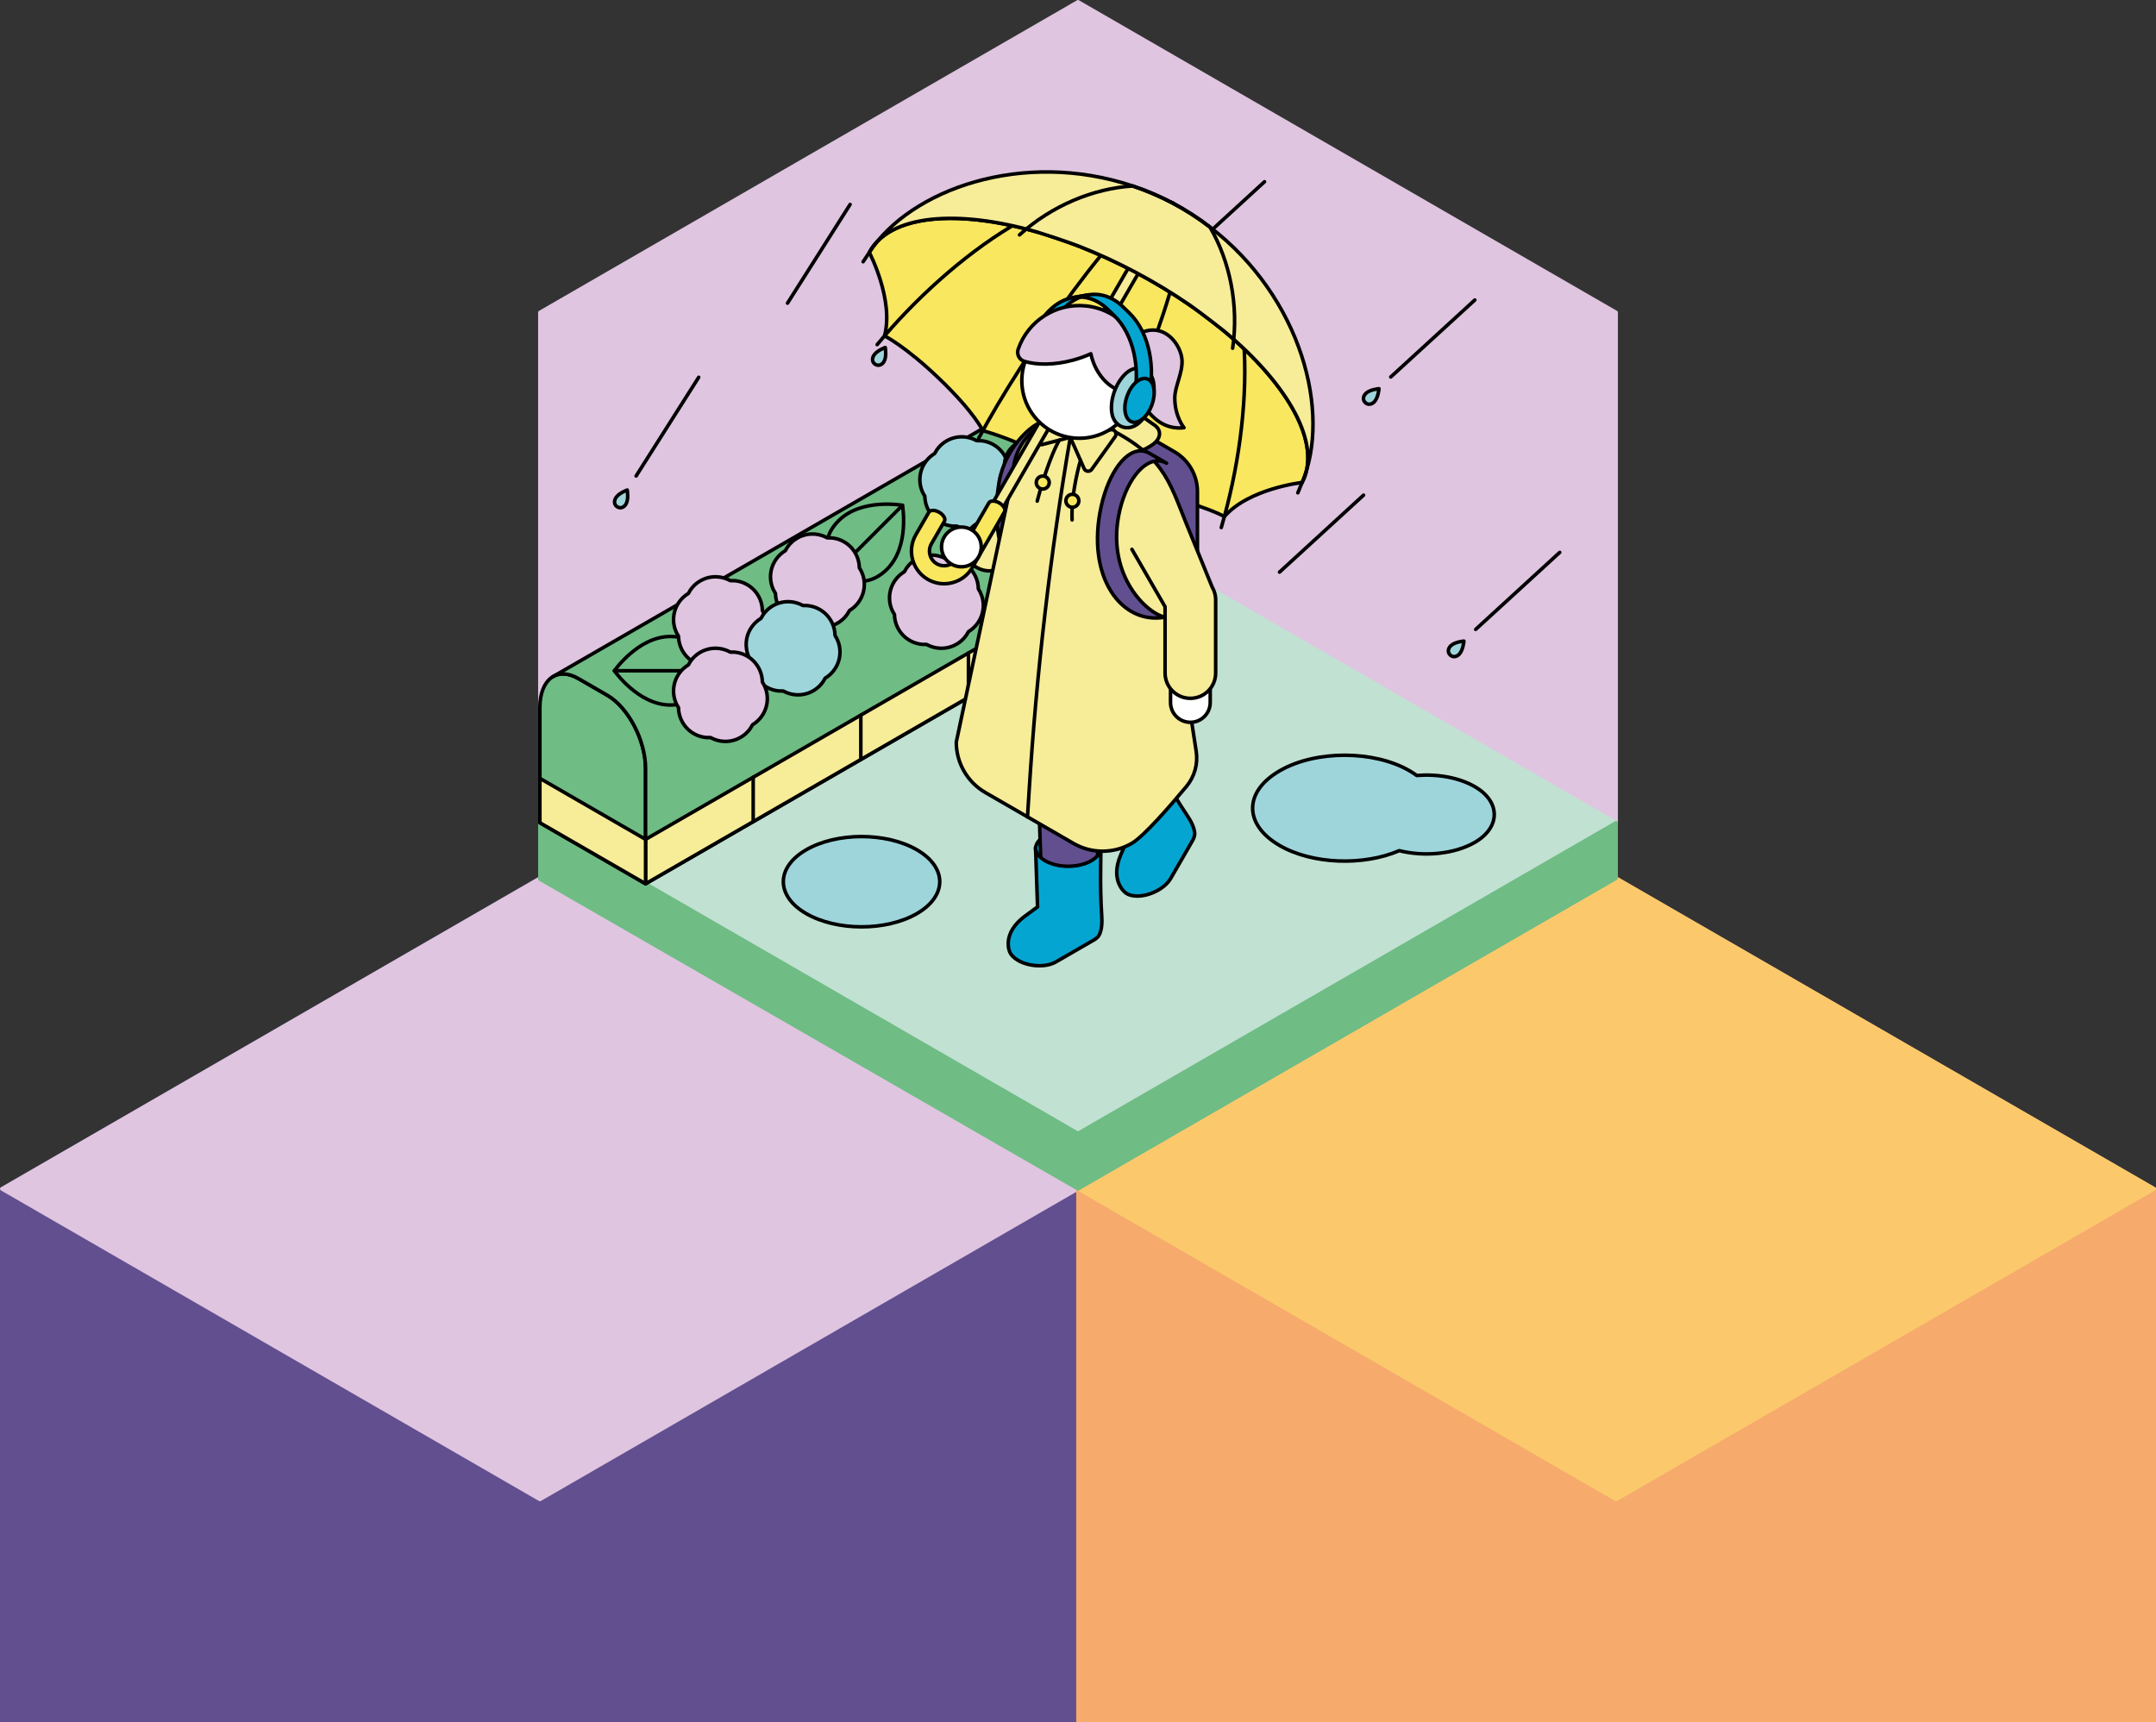
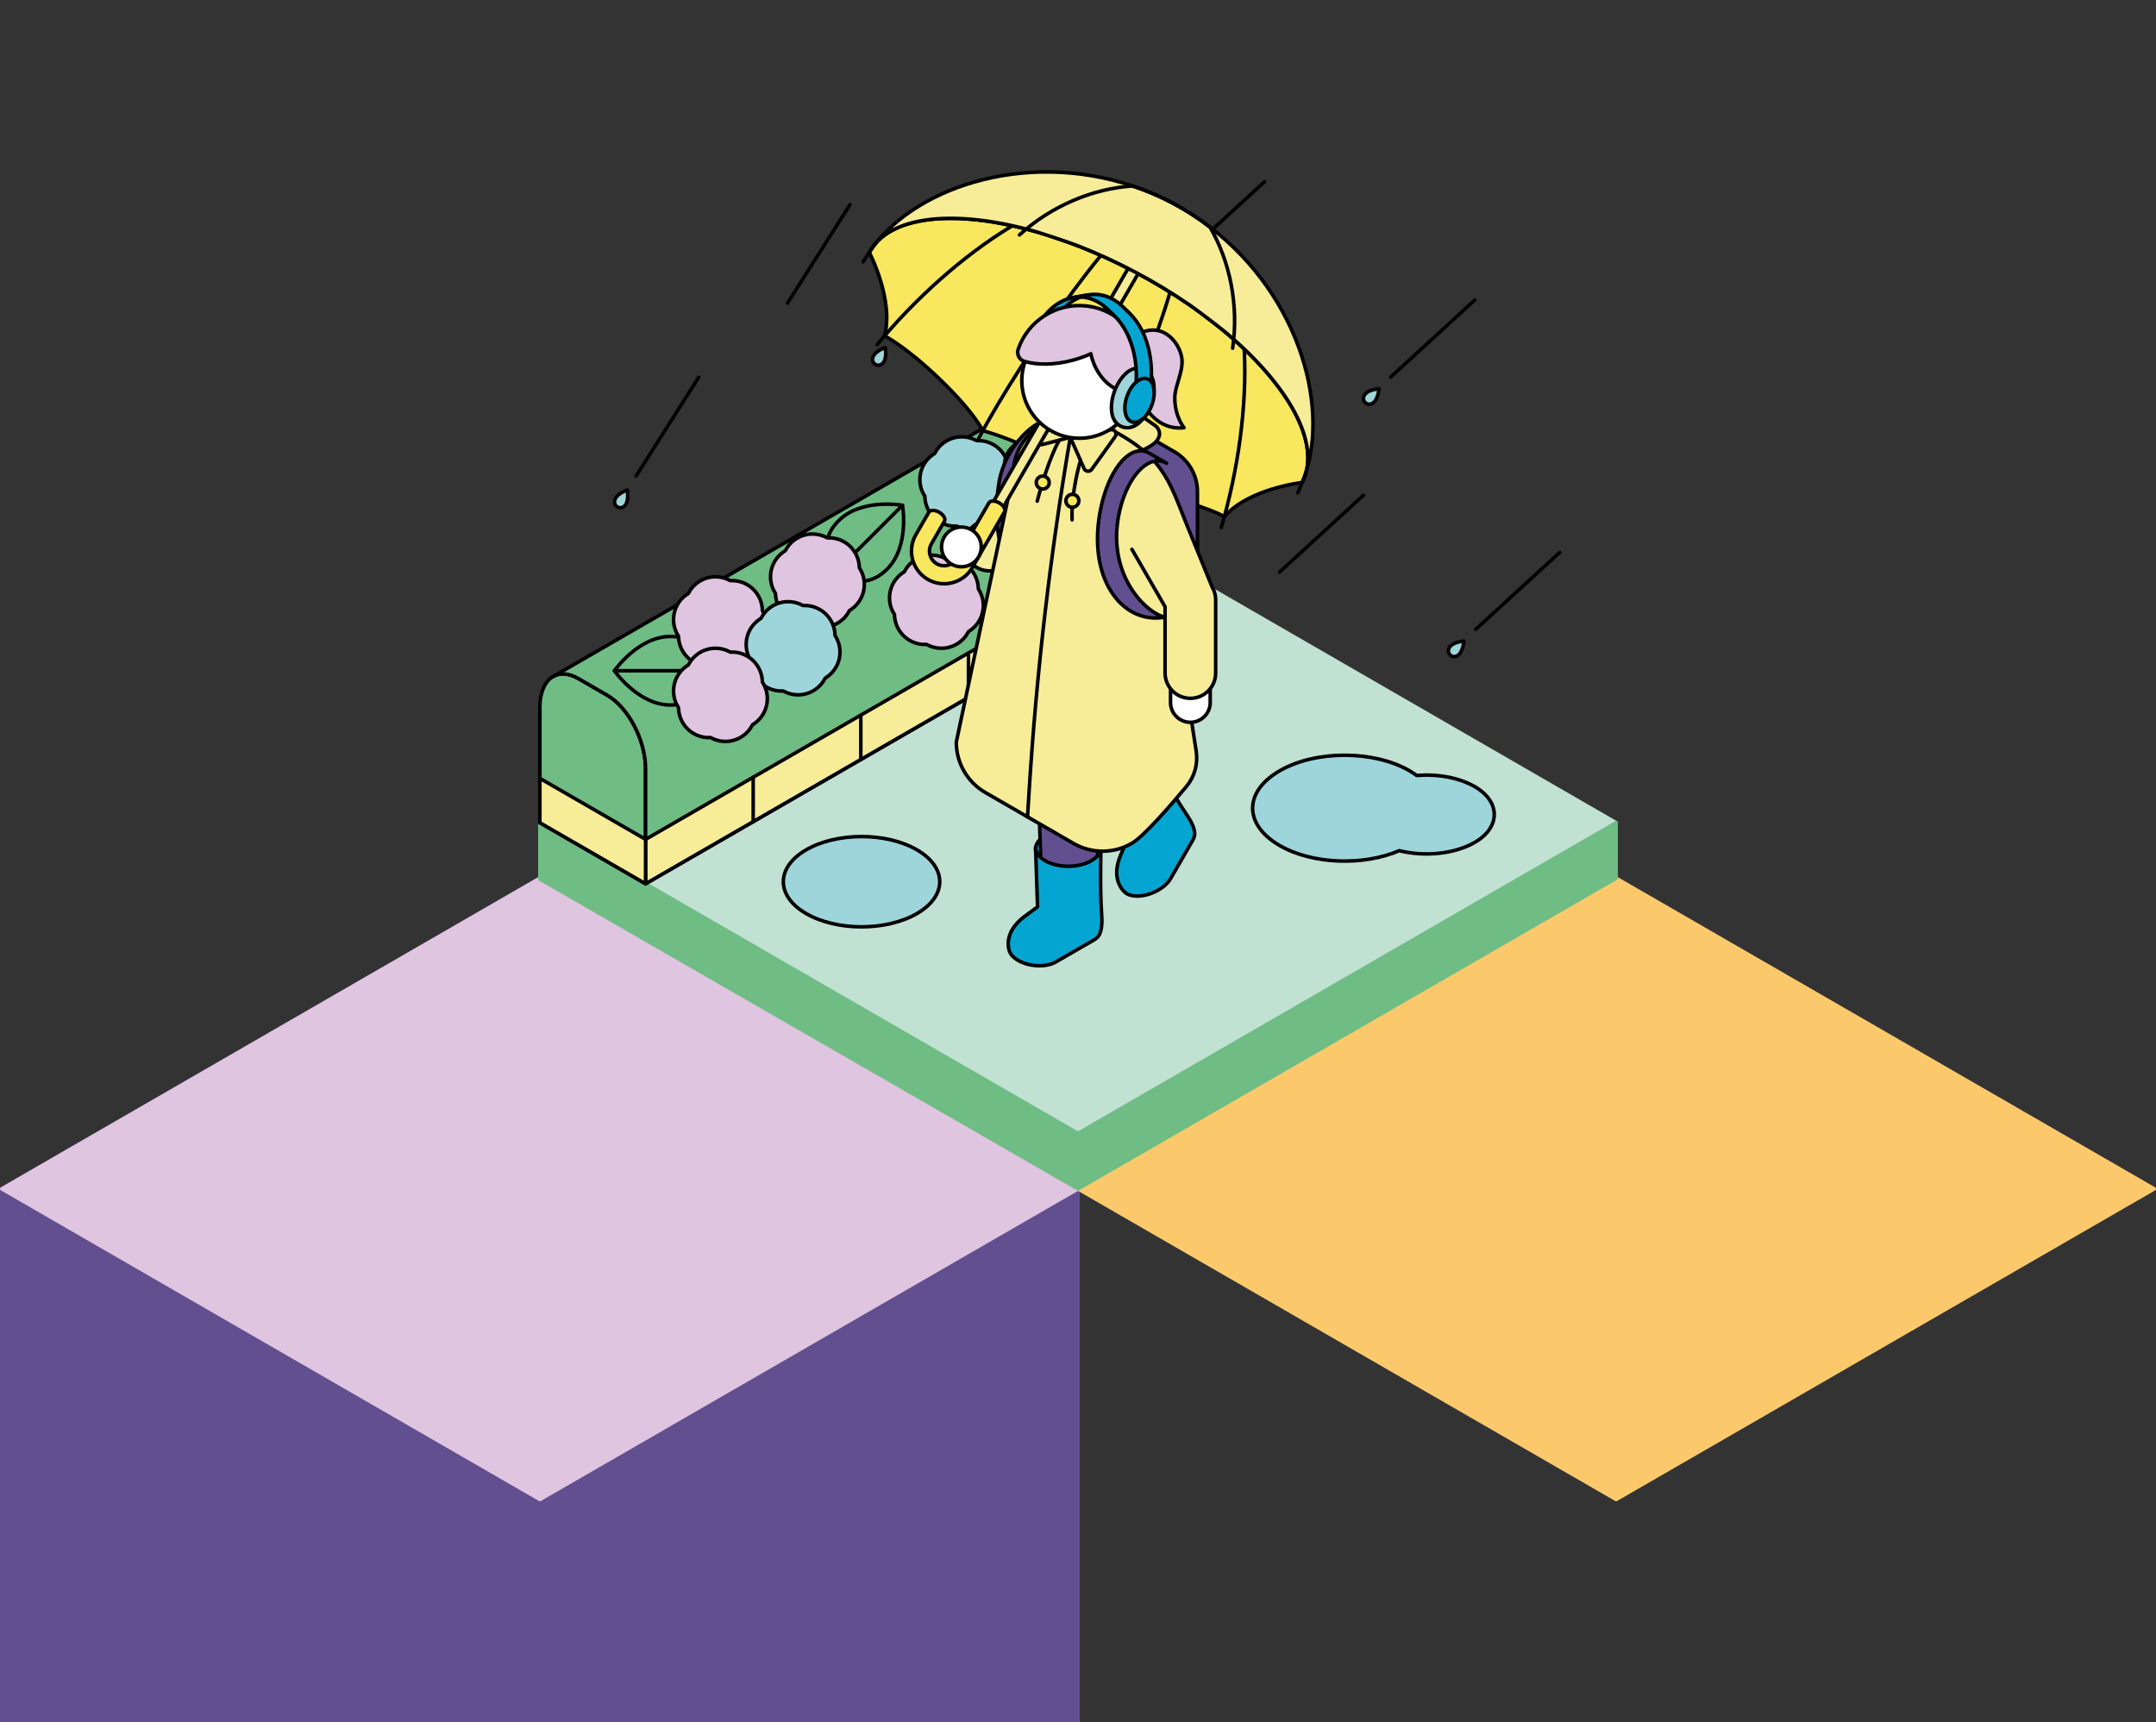
<svg xmlns="http://www.w3.org/2000/svg" id="_レイヤー_1" data-name="レイヤー 1" version="1.1" viewBox="0 0 730.032 583.2">
  <rect x="0" y="0" width="730.032" height="583.2" fill="#333333" stroke="none" />
  <defs>
    <style>
      .cls-1, .cls-2, .cls-3, .cls-4, .cls-5, .cls-6, .cls-7, .cls-8, .cls-9, .cls-10, .cls-11, .cls-12, .cls-13 {
        stroke-linecap: round;
        stroke-linejoin: round;
        stroke-width: 1.2px;
      }

      .cls-1, .cls-2, .cls-3, .cls-4, .cls-6, .cls-7, .cls-8, .cls-11, .cls-12, .cls-13 {
        stroke: #000;
      }

      .cls-1, .cls-5, .cls-14 {
        fill: #dfc5e0;
      }

      .cls-15, .cls-16, .cls-14, .cls-17 {
        stroke-width: 0px;
      }

      .cls-15, .cls-11 {
        fill: #624f8f;
      }

      .cls-16 {
        fill: #fbc96c;
      }

      .cls-2 {
        fill: none;
      }

      .cls-3, .cls-10 {
        fill: #6fbc85;
      }

      .cls-4 {
        fill: #05a5d2;
      }

      .cls-5 {
        stroke: #dfc5e0;
      }

      .cls-6 {
        fill: #f8e75f;
      }

      .cls-7 {
        fill: #ccc;
      }

      .cls-8 {
        fill: #9ed5db;
      }

      .cls-9 {
        fill: #c1e1d2;
        stroke: #c1e1d2;
      }

      .cls-10 {
        stroke: #6fbc85;
      }

      .cls-17 {
        fill: #f6aa6c;
      }

      .cls-12 {
        fill: #fff;
      }

      .cls-13 {
        fill: #f7ec98;
      }
    </style>
  </defs>
  <g>
    <path class="cls-15" d="M365.615,583.2v-180.6c0-.214-.114-.412-.3-.52l-182.208-105.198c-.186-.107-.414-.107-.6,0L.3,402.081c-.186.107-.3.306-.3.52v180.6h365.615Z" />
    <path class="cls-14" d="M365.315,402.081l-182.208-105.198c-.186-.107-.414-.107-.6,0L.305,402.078c-.186.107-.3.305-.3.52s.114.412.3.52l182.208,105.198c.093.054.196.08.3.08s.207-.026.3-.08l182.203-105.195c.186-.107.3-.306.3-.52s-.114-.412-.3-.52Z" />
  </g>
  <g>
-     <path class="cls-17" d="M730.032,583.2v-180.6c0-.214-.114-.412-.3-.52l-182.209-105.198c-.186-.107-.414-.107-.6,0l-182.208,105.198c-.186.107-.3.306-.3.52v180.6h365.616Z" />
    <path class="cls-16" d="M729.732,402.081l-182.209-105.198c-.186-.107-.414-.107-.6,0l-182.203,105.195c-.186.107-.3.305-.3.52s.114.412.3.52l182.209,105.198c.093.054.196.08.3.08s.207-.026.3-.08l182.203-105.195c.186-.107.3-.306.3-.52s-.114-.412-.3-.52Z" />
  </g>
  <g>
    <g>
-       <polygon class="cls-5" points="365.016 .6 182.807 105.798 182.807 278.617 365.016 173.419 547.224 278.617 547.224 105.798 365.016 .6" />
      <g>
        <line class="cls-12" x1="499.376" y1="101.599" x2="470.927" y2="127.658" />
        <path class="cls-8" d="M462.257,136.311c.897.897,2.156.702,3.053-.195,1.38-1.38,1.624-4.482,1.624-4.482,0,0-3.102.244-4.482,1.624-.897.897-1.092,2.156-.195,3.053Z" />
      </g>
      <line class="cls-12" x1="461.7" y1="167.682" x2="433.252" y2="193.742" />
      <line class="cls-12" x1="428.17" y1="61.543" x2="399.722" y2="87.602" />
      <g>
        <line class="cls-12" x1="236.58" y1="127.769" x2="215.394" y2="161.186" />
        <path class="cls-8" d="M209.07,171.674c1.098.634,2.264.12,2.898-.978.976-1.69.409-4.75.409-4.75,0,0-2.933,1.039-3.909,2.729-.634,1.098-.497,2.365.602,2.999Z" />
      </g>
      <line class="cls-12" x1="287.843" y1="69.243" x2="266.657" y2="102.659" />
      <g>
        <line class="cls-12" x1="323.944" y1="79.509" x2="302.758" y2="112.925" />
        <path class="cls-8" d="M296.434,123.413c1.098.634,2.264.12,2.898-.978.976-1.69.409-4.75.409-4.75,0,0-2.933,1.039-3.909,2.729-.634,1.098-.497,2.365.602,2.999Z" />
      </g>
      <g>
        <line class="cls-12" x1="528.126" y1="187.069" x2="499.677" y2="213.129" />
        <path class="cls-8" d="M491.006,221.782c.897.897,2.156.702,3.053-.195,1.38-1.38,1.624-4.482,1.624-4.482,0,0-3.102.244-4.482,1.624-.897.897-1.092,2.156-.195,3.053Z" />
      </g>
    </g>
    <g>
      <polygon class="cls-9" points="365.021 383.812 182.813 278.614 365.016 173.419 547.224 278.617 365.021 383.812" />
      <polygon class="cls-10" points="365.016 383.815 182.807 278.617 182.807 297.699 365.016 402.6 547.224 297.402 547.224 278.617 365.016 383.815" />
    </g>
    <path class="cls-8" d="M310.445,309.395c-10.341,5.97-27.108,5.97-37.449-0-10.341-5.971-10.342-15.651-.001-21.621,10.341-5.97,27.108-5.97,37.449 0,10.341,5.971,10.342,15.651.001,21.621Z" />
    <path class="cls-8" d="M499.369,266.394c-5.355-3.094-12.685-4.354-19.648-3.779-.759-.557-1.582-1.095-2.471-1.608-12.086-6.978-31.656-7-43.789-.068-12.318,7.038-12.457,18.246-.191,25.375,11.029,6.41,28.348,6.996,40.531,1.762 0-0.0 0-0.0 0-0,8.428,2.112,18.588,1.191,25.498-2.768,8.847-5.069,8.899-13.811.07-18.913Z" />
    <g>
      <path class="cls-3" d="M218.594,299.279l-35.787-20.662v-39.001c0-9.584,5.827-13.989,13.015-9.839l9.757,5.633c7.188,4.15,13.015,15.283,13.015,24.867v39.001Z" />
      <path class="cls-3" d="M369.309,124.016c2.308-1.448,5.367-1.375,8.722.562l9.757,5.633c7.188,4.15,13.015,15.283,13.015,24.867v39.001s-182.208,105.198-182.208,105.198l0.0 0v-39.001c0-9.584-5.827-20.717-13.015-24.867l-9.757-5.633c-3.355-1.937-6.413-2.01-8.721-.563l-.001.001,182.208-105.198-0-0Z" />
      <g>
        <polygon class="cls-13" points="218.594 299.279 400.803 194.081 400.803 179.052 218.594 284.25 218.594 299.279" />
        <line class="cls-2" x1="255.036" y1="278.239" x2="255.036" y2="263.211" />
        <line class="cls-2" x1="291.478" y1="257.199" x2="291.478" y2="242.171" />
        <line class="cls-2" x1="327.919" y1="236.16" x2="327.919" y2="221.132" />
        <line class="cls-2" x1="364.361" y1="215.12" x2="364.361" y2="200.092" />
        <polygon class="cls-13" points="182.808 278.617 218.594 299.279 218.594 284.25 182.808 263.589 182.808 278.617" />
      </g>
      <g>
        <g>
          <g>
            <path class="cls-3" d="M282.86,193.838s8.914,7.498,17.512-1.101c7.717-7.717,5.209-21.621,5.209-21.621,0,0-13.905-2.507-21.621,5.209-8.599,8.599-1.101,17.512-1.101,17.512l-0-0Z" />
            <line class="cls-1" x1="282.86" y1="193.838" x2="305.582" y2="171.117" />
          </g>
          <path class="cls-1" d="M292.646,197.368c-.098-1.888-.702-3.628-1.67-5.102-.058-3.687-2.1-7.22-5.613-9.012-1.684-.859-3.493-1.206-5.253-1.105-3.222-1.793-7.303-1.792-10.611.356-1.586,1.029-2.791,2.422-3.584,3.997-3.164,1.894-5.203,5.428-4.998,9.367.098,1.888.702,3.628,1.67,5.102.058,3.687,2.1,7.22,5.613,9.012,1.684.859,3.493,1.206,5.253,1.105,3.222,1.793,7.303,1.792,10.611-.355,1.586-1.029,2.791-2.422,3.584-3.997,3.164-1.894,5.203-5.429,4.998-9.367Z" />
        </g>
        <path class="cls-8" d="M343.215,164.45c-.098-1.888-.702-3.628-1.67-5.102-.058-3.687-2.1-7.22-5.613-9.012-1.684-.859-3.493-1.206-5.253-1.105-3.222-1.793-7.303-1.792-10.611.356-1.586,1.029-2.791,2.422-3.584,3.997-3.164,1.894-5.203,5.428-4.998,9.367.098,1.888.702,3.628,1.67,5.102.058,3.687,2.1,7.22,5.613,9.012,1.684.859,3.493,1.206,5.253,1.105,3.222,1.793,7.303,1.792,10.611-.355,1.586-1.029,2.791-2.422,3.584-3.997,3.164-1.894,5.203-5.429,4.998-9.367Z" />
        <g>
          <g>
            <path class="cls-3" d="M240.166,227.149s-1.001-11.605-13.161-11.605c-10.913-0-18.972,11.605-18.972,11.605,0,0,8.059,11.605,18.972,11.605,12.161 0,13.161-11.605,13.161-11.605v0Z" />
            <line class="cls-1" x1="240.166" y1="227.149" x2="208.032" y2="227.149" />
          </g>
          <path class="cls-1" d="M259.809,211.853c-.098-1.888-.702-3.628-1.67-5.102-.058-3.687-2.1-7.22-5.613-9.012-1.684-.859-3.493-1.206-5.253-1.105-3.222-1.793-7.303-1.792-10.611.356-1.586,1.029-2.791,2.422-3.584,3.997-3.164,1.894-5.203,5.428-4.998,9.367.098,1.888.702,3.628,1.67,5.102.058,3.687,2.1,7.22,5.613,9.012,1.684.859,3.493,1.206,5.253,1.105,3.222,1.793,7.303,1.792,10.611-.355,1.586-1.029,2.791-2.422,3.584-3.997,3.164-1.894,5.203-5.429,4.998-9.367Z" />
          <path class="cls-8" d="M284.407,220.281c-.098-1.888-.702-3.628-1.67-5.102-.058-3.687-2.1-7.22-5.613-9.012-1.684-.859-3.493-1.206-5.253-1.105-3.222-1.793-7.303-1.792-10.611.356-1.586,1.029-2.791,2.422-3.584,3.997-3.164,1.894-5.203,5.428-4.998,9.367.098,1.888.702,3.628,1.67,5.102.058,3.687,2.1,7.22,5.613,9.012,1.684.859,3.493,1.206,5.253,1.105,3.222,1.793,7.303,1.792,10.611-.355,1.586-1.029,2.791-2.422,3.584-3.997,3.164-1.894,5.203-5.429,4.998-9.367Z" />
          <path class="cls-1" d="M259.809,236.053c-.098-1.888-.702-3.628-1.67-5.102-.058-3.687-2.1-7.22-5.613-9.012-1.684-.859-3.493-1.206-5.253-1.105-3.222-1.793-7.303-1.792-10.611.356-1.586,1.029-2.791,2.422-3.584,3.997-3.164,1.894-5.203,5.428-4.998,9.367.098,1.888.702,3.628,1.67,5.102.058,3.687,2.1,7.22,5.613,9.012,1.684.859,3.493,1.206,5.253,1.105,3.222,1.793,7.303,1.792,10.611-.355,1.586-1.029,2.791-2.422,3.584-3.997,3.164-1.894,5.203-5.429,4.998-9.367Z" />
        </g>
        <path class="cls-1" d="M332.938,204.509c-.098-1.888-.702-3.628-1.67-5.102-.058-3.687-2.1-7.22-5.613-9.012-1.684-.859-3.493-1.206-5.253-1.105-3.222-1.793-7.303-1.792-10.611.356-1.586,1.029-2.791,2.422-3.584,3.997-3.164,1.894-5.203,5.428-4.998,9.367.098,1.888.702,3.628,1.67,5.102.058,3.687,2.1,7.22,5.613,9.012,1.684.859,3.493,1.206,5.253,1.105,3.222,1.793,7.303,1.792,10.611-.355,1.586-1.029,2.791-2.422,3.584-3.997,3.164-1.894,5.203-5.429,4.998-9.367Z" />
        <g>
          <g>
            <path class="cls-3" d="M368.534,159.77s8.914,7.498,17.512-1.101c7.717-7.717,5.209-21.621,5.209-21.621,0,0-13.905-2.507-21.621,5.209-8.599,8.599-1.101,17.512-1.101,17.512l-0-0Z" />
            <line class="cls-1" x1="368.534" y1="159.77" x2="391.255" y2="137.048" />
          </g>
          <path class="cls-8" d="M384.398,166.977c-.098-1.888-.702-3.628-1.67-5.102-.058-3.687-2.1-7.22-5.613-9.012-1.684-.859-3.493-1.206-5.253-1.105-3.222-1.793-7.303-1.792-10.611.356-1.586,1.029-2.791,2.422-3.584,3.997-3.164,1.894-5.203,5.428-4.998,9.367.098,1.888.702,3.628,1.67,5.102.058,3.687,2.1,7.22,5.613,9.012,1.684.859,3.493,1.206,5.253,1.105,3.222,1.793,7.303,1.792,10.611-.355,1.586-1.029,2.791-2.422,3.584-3.997,3.164-1.894,5.203-5.429,4.998-9.367Z" />
        </g>
      </g>
    </g>
    <g>
      <g>
        <path class="cls-6" d="M384.714,92.317c-40.467-21.517-80.92-24.575-90.355-6.831,0,0,8.389,16.051,5.151,28.254,0,0,7.116,3.547,18.599,14.573,11.86,11.388,14.674,17.518,14.674,17.518,0,0,9.646,2.612,19.331,7.761" />
        <g>
          <path class="cls-2" d="M397.189,68.839" />
          <path class="cls-2" d="M397.186,68.838" />
        </g>
        <g>
          <path class="cls-2" d="M397.186,68.838c-3.026-1.609-6.191-2.803-9.444-3.623-26.303-6.633-65.035,20.472-90.734,51.487" />
          <path class="cls-2" d="M397.189,68.839c-1.114-.592-2.407-.791-3.843-.645-11.608,1.181-47.347,52.737-61.954,80.209" />
        </g>
        <path class="cls-6" d="M384.701,92.31c40.467,21.516,65.623,53.344,56.189,71.088,0,0-17.998,2.021-26.304,11.529,0,0-6.92-3.916-22.482-7.27-16.073-3.465-22.729-2.369-22.729-2.369,0,0-7.559-6.536-17.244-11.686" />
        <g>
          <path class="cls-2" d="M397.189,68.839" />
          <path class="cls-2" d="M397.192,68.841" />
        </g>
        <g>
          <path class="cls-2" d="M413.53,178.658c11.341-38.649,12.154-85.917-8.053-104.013-2.5-2.239-5.259-4.195-8.285-5.804" />
          <path class="cls-2" d="M368.02,167.879c14.607-27.472,37.364-85.932,31.852-96.215-.682-1.272-1.57-2.233-2.683-2.825" />
        </g>
      </g>
      <path class="cls-11" d="M405.461,196.281v-29.763c0-5.591-2.983-10.758-7.825-13.553l-11.968-6.91c-4.842-2.796-10.808-2.796-15.65,0l-0.0 0c-4.842,2.796-7.825,7.962-7.825,13.553v29.763c0,5.591,2.983,10.758,7.825,13.553l11.968,6.91c4.842,2.796,10.808,2.796,15.65,0l0-0c4.842-2.796,7.825-7.962,7.825-13.553Z" />
      <g>
        <path class="cls-4" d="M369.523,292.018c-4.318,2.493-11.319,2.493-15.638-0-4.318-2.493-4.318-6.535-0-9.028,4.318-2.493,11.319-2.493,15.638 0,4.318,2.493,4.318,6.535 0,9.028Z" />
        <g>
          <g>
            <path class="cls-12" d="M370.042,307.783c-.004-.021-.082-.305-.082-.305-.285-.848-.996-1.659-2.134-2.316-3.035-1.752-7.956-1.752-10.991-0-.313.181-4.686,3.265-8.157,5.873-6.47,4.861-4.208,9.913-4.208,9.913l-.001 0c.342.892,1.152,1.769,2.413,2.497,3.143,1.814,7.896,2.011,10.618.44l10.765-6.215c.704-.407,1.2-.892,1.499-1.42,1.512-2.968.277-8.471.278-8.468Z" />
            <path class="cls-11" d="M372.654,260.159l-1.471,44.132c-.165,4.944-4.221,8.868-9.168,8.868h-0c-4.947,0-9.003-3.923-9.168-8.868l-1.471-44.132c-.2-6.015,4.621-11,10.639-11h0c6.018-0,10.84,4.985,10.639,11Z" />
          </g>
          <path class="cls-4" d="M373.054,310.2c-.366-5.358-.434-10.732-.374-16.102l.081-7.12c0,1.634-1.08,3.268-3.239,4.514-4.318,2.493-11.319,2.493-15.638-0-2.158-1.246-3.238-2.879-3.239-4.513l.654,19.621c.006.168.015.335.029.501-1.442,1.044-2.997,2.183-4.424,3.256-7.765,5.833-5.05,11.895-5.05,11.895l-.001 0c.411,1.07,1.382,2.123,2.896,2.997,3.771,2.177,9.476,2.414,12.741.528l12.918-7.458c.845-.488,1.44-1.071,1.798-1.703.907-1.781.991-4.321.847-6.416Z" />
        </g>
      </g>
      <g>
        <path class="cls-4" d="M389.912,262.282c-2.493,4.318-8.556,7.819-13.543,7.819s-7.007-3.501-4.514-7.819c2.493-4.318,8.556-7.819,13.543-7.819,4.986,0,7.007,3.501,4.514,7.819Z" />
        <g>
          <path class="cls-12" d="M398.244,275.675c-.014-.016-.224-.223-.224-.223-.671-.593-1.692-.939-3.006-.939-3.505 0-7.766,2.46-9.518,5.495-.181.313-2.425,5.171-4.127,9.165-3.173,7.445,1.312,10.689,1.312,10.689l-.001.001c.742.601,1.882.956,3.338.956,3.629 0,7.844-2.206,9.415-4.928l6.215-10.765c.407-.704.593-1.373.588-1.979-.175-3.326-3.995-7.475-3.993-7.472Z" />
          <path class="cls-11" d="M382.33,242.886l15.157,29.194c2.329,4.364.778,9.79-3.506,12.264l-0.0 0c-4.284,2.474-9.759,1.104-12.374-3.095l-17.705-27.723c-3.181-5.109-1.498-11.836,3.714-14.846l0-0c5.212-3.009,11.88-1.103,14.714,4.206Z" />
        </g>
        <path class="cls-4" d="M402.062,276.262c-2.996-4.457-5.742-9.077-8.375-13.758l-3.49-6.207c.817,1.415.699,3.37-.548,5.529-2.493,4.318-8.556,7.819-13.543,7.819-2.492 0-4.244-.875-5.061-2.289l10.377,16.665c.089.143.181.283.276.42-.727,1.625-1.504,3.389-2.204,5.032-3.808,8.934,1.574,12.827,1.574,12.827l-.001.001c.891.721,2.259,1.147,4.006,1.148,4.354 0,9.413-2.648,11.298-5.913l7.458-12.918c.488-.845.712-1.647.706-2.374-.105-1.996-1.303-4.237-2.474-5.98Z" />
      </g>
      <path class="cls-13" d="M348.698,148.961h0c-4.733,0-8.571,3.837-8.571,8.57l-0,17.628-6.569,1.158c-4.661.822-7.774,5.267-6.952,9.929v0c.822,4.661,5.267,7.774,9.929,6.952l13.283-2.342c.485-.085.952-.212,1.401-.373,3.503-1.077,6.049-4.337,6.049-8.193l0-24.759c0-4.733-3.837-8.57-8.571-8.57Z" />
      <path class="cls-11" d="M358.44,143.013l5.766,3.329c-.602-.342-1.244-.579-1.922-.698-5.919-1.044-12.836,6.9-17.394,17.398-4.829,11.12-6.521,19.643-6.521,19.643,0,0-2.006-8.492-.018-19.763s12.158-21.704,18.077-20.66c.711.125,1.384.38,2.012.751Z" />
      <g>
        <g>
          <path class="cls-13" d="M375.178,149.731l-20.227-11.678c-3.339-1.928-2.92-5.295.935-7.521l1.228-.709c3.855-2.226,9.687-2.468,13.026-.54l20.227,14.312c3.339,1.928,2.92,5.295-.935,7.521l-1.228.709c-3.855,2.226-9.687-.166-13.026-2.094Z" />
          <path class="cls-13" d="M391.492,166.066c0-7.039-3.755-13.542-9.851-17.062l-9.079-5.242c-6.096-3.519-13.606-3.519-19.701,0h0c-6.096,3.519-9.851,10.023-9.851,17.062l-19.213,90.503c0,7.039,3.755,13.543,9.851,17.062l29.838,17.227c6.096,3.519,13.606,3.519,19.701,0,4.126-2.382,13.144-12.801,18.54-19.284,2.757-3.312,3.964-7.642,3.309-11.901-3.301-21.484-13.518-87.983-13.544-88.364Z" />
          <path class="cls-2" d="M362.409,148.093l-0.0 0c-6.764,39.511-11.41,79.355-13.918,119.361l-.575,9.172" />
          <g>
            <path class="cls-12" d="M395.518,230.345h8.373c3.709,0,6.721,3.012,6.721,6.721v0c0,3.709-3.012,6.721-6.721,6.721h-8.373v-13.442h0Z" transform="translate(640.132 -165.998) rotate(90)" />
            <path class="cls-13" d="M383.277,186.035l11.223,19.439-0,22.449c0,4.73,3.834,8.564,8.564,8.564h0c4.73,0,8.564-3.834,8.564-8.564l0-24.742c0-.014-.001-.027-.001-.041-0-.123-.004-.247-.009-.37-.001-.019-.002-.039-.003-.058-.007-.124-.016-.248-.028-.373-.002-.021-.004-.041-.006-.062-.012-.118-.027-.236-.045-.353-.004-.028-.008-.055-.012-.083-.017-.107-.036-.213-.057-.32-.007-.037-.015-.075-.022-.112-.02-.094-.042-.188-.065-.281-.012-.049-.024-.098-.037-.146-.021-.08-.044-.159-.068-.239-.018-.061-.036-.122-.056-.183-.021-.066-.044-.132-.067-.198-.025-.072-.051-.144-.078-.216-.021-.055-.043-.109-.065-.164-.033-.081-.066-.161-.101-.241-.021-.047-.042-.093-.063-.14-.039-.085-.08-.17-.122-.253-.022-.043-.044-.087-.067-.13-.043-.082-.087-.164-.133-.244-.015-.026-.027-.052-.042-.078l-8.881-21.818c-5.709-14.024-7.631-23.487-29.039-33.317" />
          </g>
          <g>
            <path class="cls-13" d="M376.103,145.517c1.332-.251,2.289,1.251,1.5,2.352l-7.97,11.124c-.664.853-1.985.747-2.504-.202l-4.72-10.697,13.694-2.577Z" />
            <path class="cls-13" d="M353.127,142.271l-1.857,6.389c-.287.988.481,1.966,1.508,1.921l9.63-2.487-9.282-5.823Z" />
          </g>
        </g>
        <g>
          <g>
            <path class="cls-2" d="M365.865,155.927s-3.234,10.523-2.853,20.138" />
            <circle class="cls-6" cx="363.111" cy="169.589" r="2.195" />
          </g>
          <g>
            <path class="cls-2" d="M358.695,149.052s-3.473,5.499-7.486,20.651" />
            <circle class="cls-6" cx="353.083" cy="163.41" r="2.195" />
          </g>
        </g>
      </g>
      <g>
        <g>
          <g>
            <g>
              <path class="cls-13" d="M332.427,176.727l62.337-107.971c.134-.262.444-.426.894-.426.865,0,1.916.607,2.349,1.356.216.374.237.713.095.959l-62.345,107.982" />
              <path class="cls-7" d="M334.862,179.056c-.865,0-1.916-.607-2.349-1.356s-.082-1.356.783-1.356,1.916.607,2.349,1.356c.432.749.082,1.356-.783,1.356Z" />
            </g>
            <path class="cls-6" d="M339.96,171.829c-.688-1.191-2.361-2.157-3.736-2.157-.688 0-1.171.242-1.396.632h0l-10.856,18.802c-.664,1.149-1.736,1.971-3.018,2.312-1.278.34-2.61.163-3.753-.498l-.016-.009c-2.354-1.371-3.16-4.405-1.798-6.763l4.399-7.616c.225-.39.193-.93-.151-1.525-.688-1.191-2.361-2.157-3.736-2.157-.687 0-1.17.241-1.396.631h0l-4.399,7.616c-3.039,5.262-1.239,12.03,4.012,15.088l.036.021c2.551,1.473,5.523,1.867,8.372,1.109,2.862-.761,5.253-2.593,6.734-5.158l10.856-18.802c.225-.39.193-.93-.151-1.525Z" />
          </g>
          <circle class="cls-12" cx="325.537" cy="185.215" r="6.726" />
        </g>
        <g>
          <g>
            <path class="cls-13" d="M384.708,92.313c6.358,3.381,12.337,7.017,17.865,10.812,4.256,2.922,11.927,9.009,11.927,9.009h0c21.985,18.309,33.2,38.455,26.39,51.263l.015.008c9.894-23.421-.043-62.594-31.235-86.532-3.859-2.961-8.026-5.666-12.481-8.035-4.455-2.369-9.028-4.311-13.641-5.854-37.287-12.473-75.32,1.194-89.204,22.493l.015.008c6.81-12.808,29.784-14.776,57.256-6.788h0c.001 0,9.336,2.956,14.139,4.85,6.237,2.46,12.595,5.384,18.953,8.765Z" />
            <path class="cls-2" d="M417.382,117.925c2.126-14.538-.947-29.563-7.712-41.051-3.859-2.961-8.026-5.666-12.481-8.035-4.455-2.369-9.028-4.311-13.64-5.854-13.307.815-27.481,6.669-38.345,16.562" />
          </g>
          <line class="cls-13" x1="440.89" y1="163.398" x2="439.457" y2="166.894" />
          <line class="cls-13" x1="294.359" y1="85.486" x2="292.262" y2="88.629" />
        </g>
      </g>
      <g>
        <path class="cls-1" d="M400.238,121.942c.25,4.368-2.455,8.943-2.455,12.81,0,6.371,3.13,10.09,3.13,10.09-13.592,1.618-18.759-17.907-18.759-22.9s-.811-6.887,3.694-9.042c8.595-4.111,14.104,4.056,14.39,9.042Z" />
        <g>
          <path class="cls-4" d="M355.819,110.786c3.072-6.34,7.78-10.117,12.717-10.935l-5.099.9.002-.001c-4.938.818-9.647,4.595-12.719,10.936" />
          <g>
            <circle class="cls-12" cx="365.497" cy="128.911" r="19.501" />
            <path class="cls-1" d="M380.435,109.426c-1.483-1.398-3.168-2.592-5.012-3.537-2.324-1.191-4.898-1.989-7.65-2.283-10.355-1.107-19.789,5.207-23.015,14.665-.573,1.681.354,3.549,2.049,4.079,4.23,1.322,10.202,1.301,16.475-.377,2.174-.582,4.217-1.32,6.087-2.169.194.929.46,1.868.809,2.804,2.678,7.196,8.983,11.491,14.082,9.593.424-.158.824-.355,1.202-.587.778-.477,1.298-1.279,1.47-2.176.111-.578.199-1.166.263-1.762.756-7.075-1.953-13.72-6.761-18.25Z" />
            <path class="cls-12" d="M380.935,140.915h-0c-.898,0-1.625-.728-1.625-1.625v-8.126c0-.898.728-1.625,1.625-1.625h0c2.244,0,4.063,1.819,4.063,4.063v3.25c0,2.244-1.819,4.063-4.063,4.063Z" />
          </g>
          <g>
            <path class="cls-8" d="M390.601,129.475c.816,4.628-1.441,10.829-5.041,13.85-3.6,3.021-8.239,1.332-9.055-3.296s1.441-10.829,5.041-13.85c3.6-3.021,8.239-1.332,9.055,3.296Z" />
            <path class="cls-4" d="M383.856,135.236c2.437-10.334-.019-21.992-6.547-28.33l-2.143-2.08c-3.556-3.452-7.718-4.739-11.728-4.075h0l5.099-.899h0c4.011-.665,8.172.622,11.728,4.075l2.143,2.08c6.719,6.523,9.124,18.679,6.322,29.229l-4.874-0Z" />
            <path class="cls-4" d="M390.689,131.525c.606,3.437-1.07,8.041-3.743,10.285s-5.332,1.276-5.938-2.161c-.606-3.437,1.07-8.041,3.743-10.285,2.673-2.243,5.332-1.276,5.938,2.161Z" />
          </g>
        </g>
      </g>
      <path class="cls-11" d="M389.24,153.523l5.766,3.329c-.602-.342-1.244-.579-1.922-.698-5.919-1.044-12.197,7.271-14.315,18.519-3.889,20.649,9.811,33.273,15.73,34.317-14.785,2.739-26.971-13.668-21.587-37.698,2.502-11.168,8.397-19.562,14.315-18.519.711.125,1.384.38,2.012.751Z" />
    </g>
  </g>
</svg>